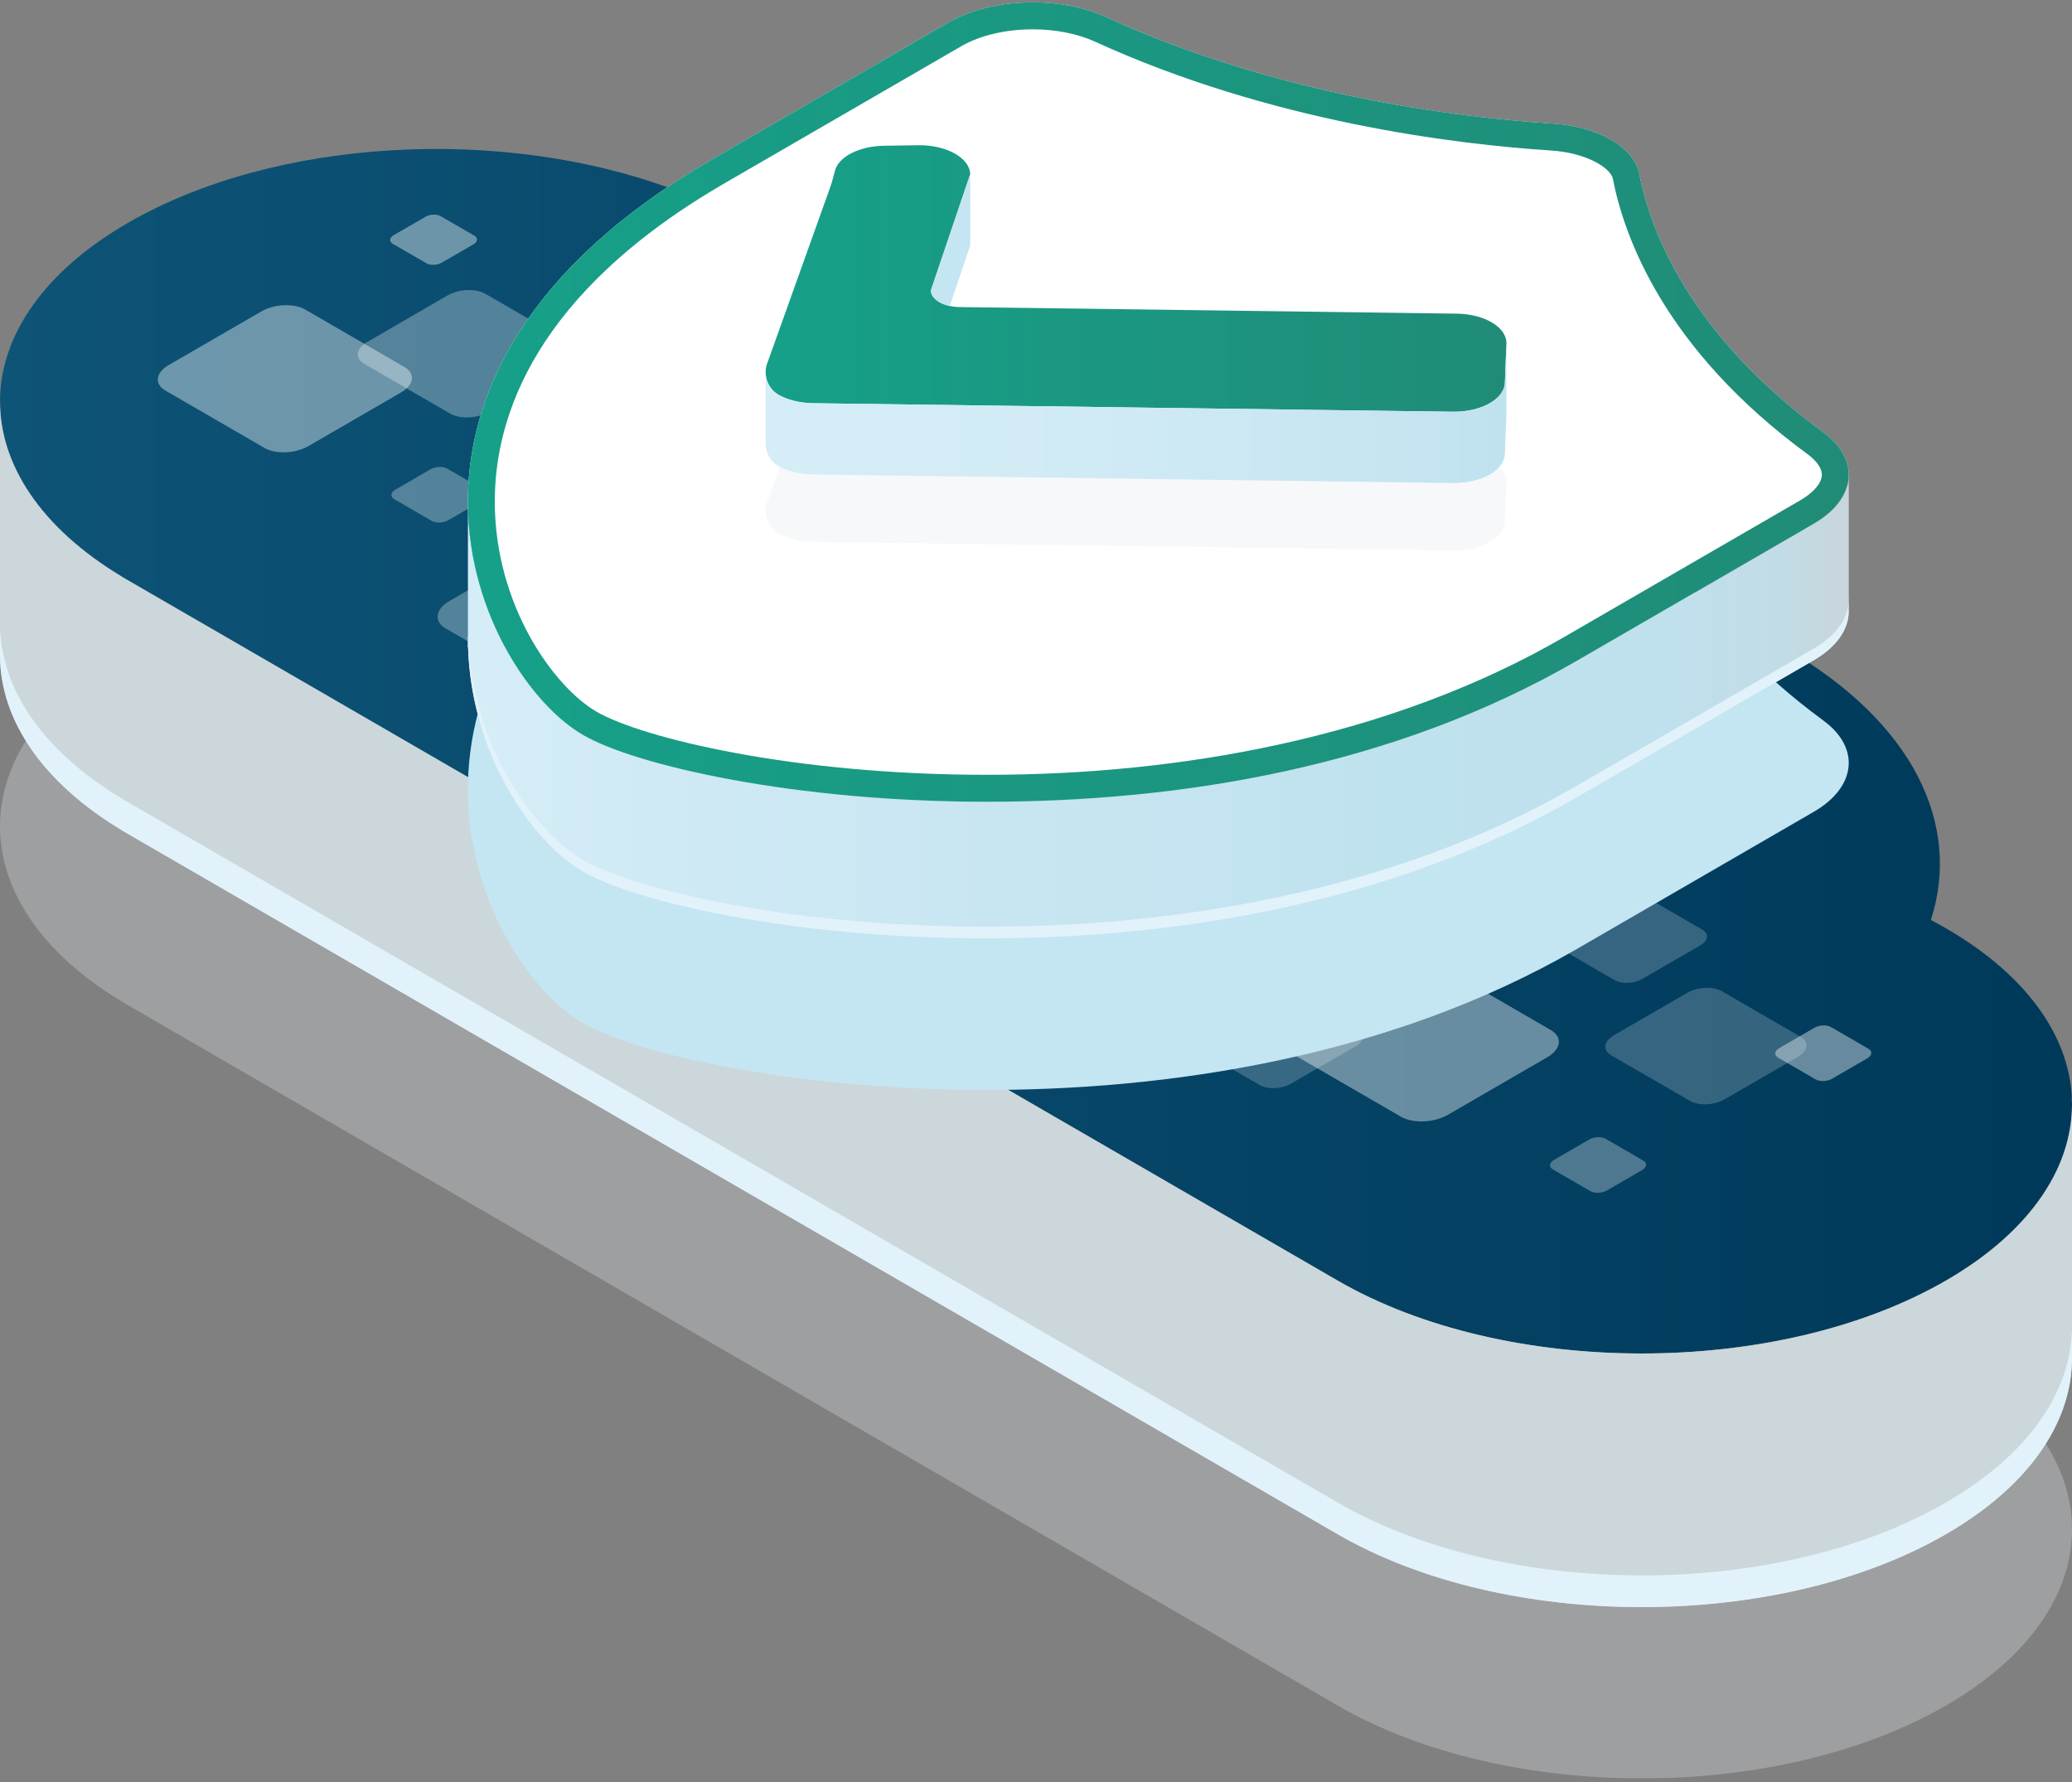
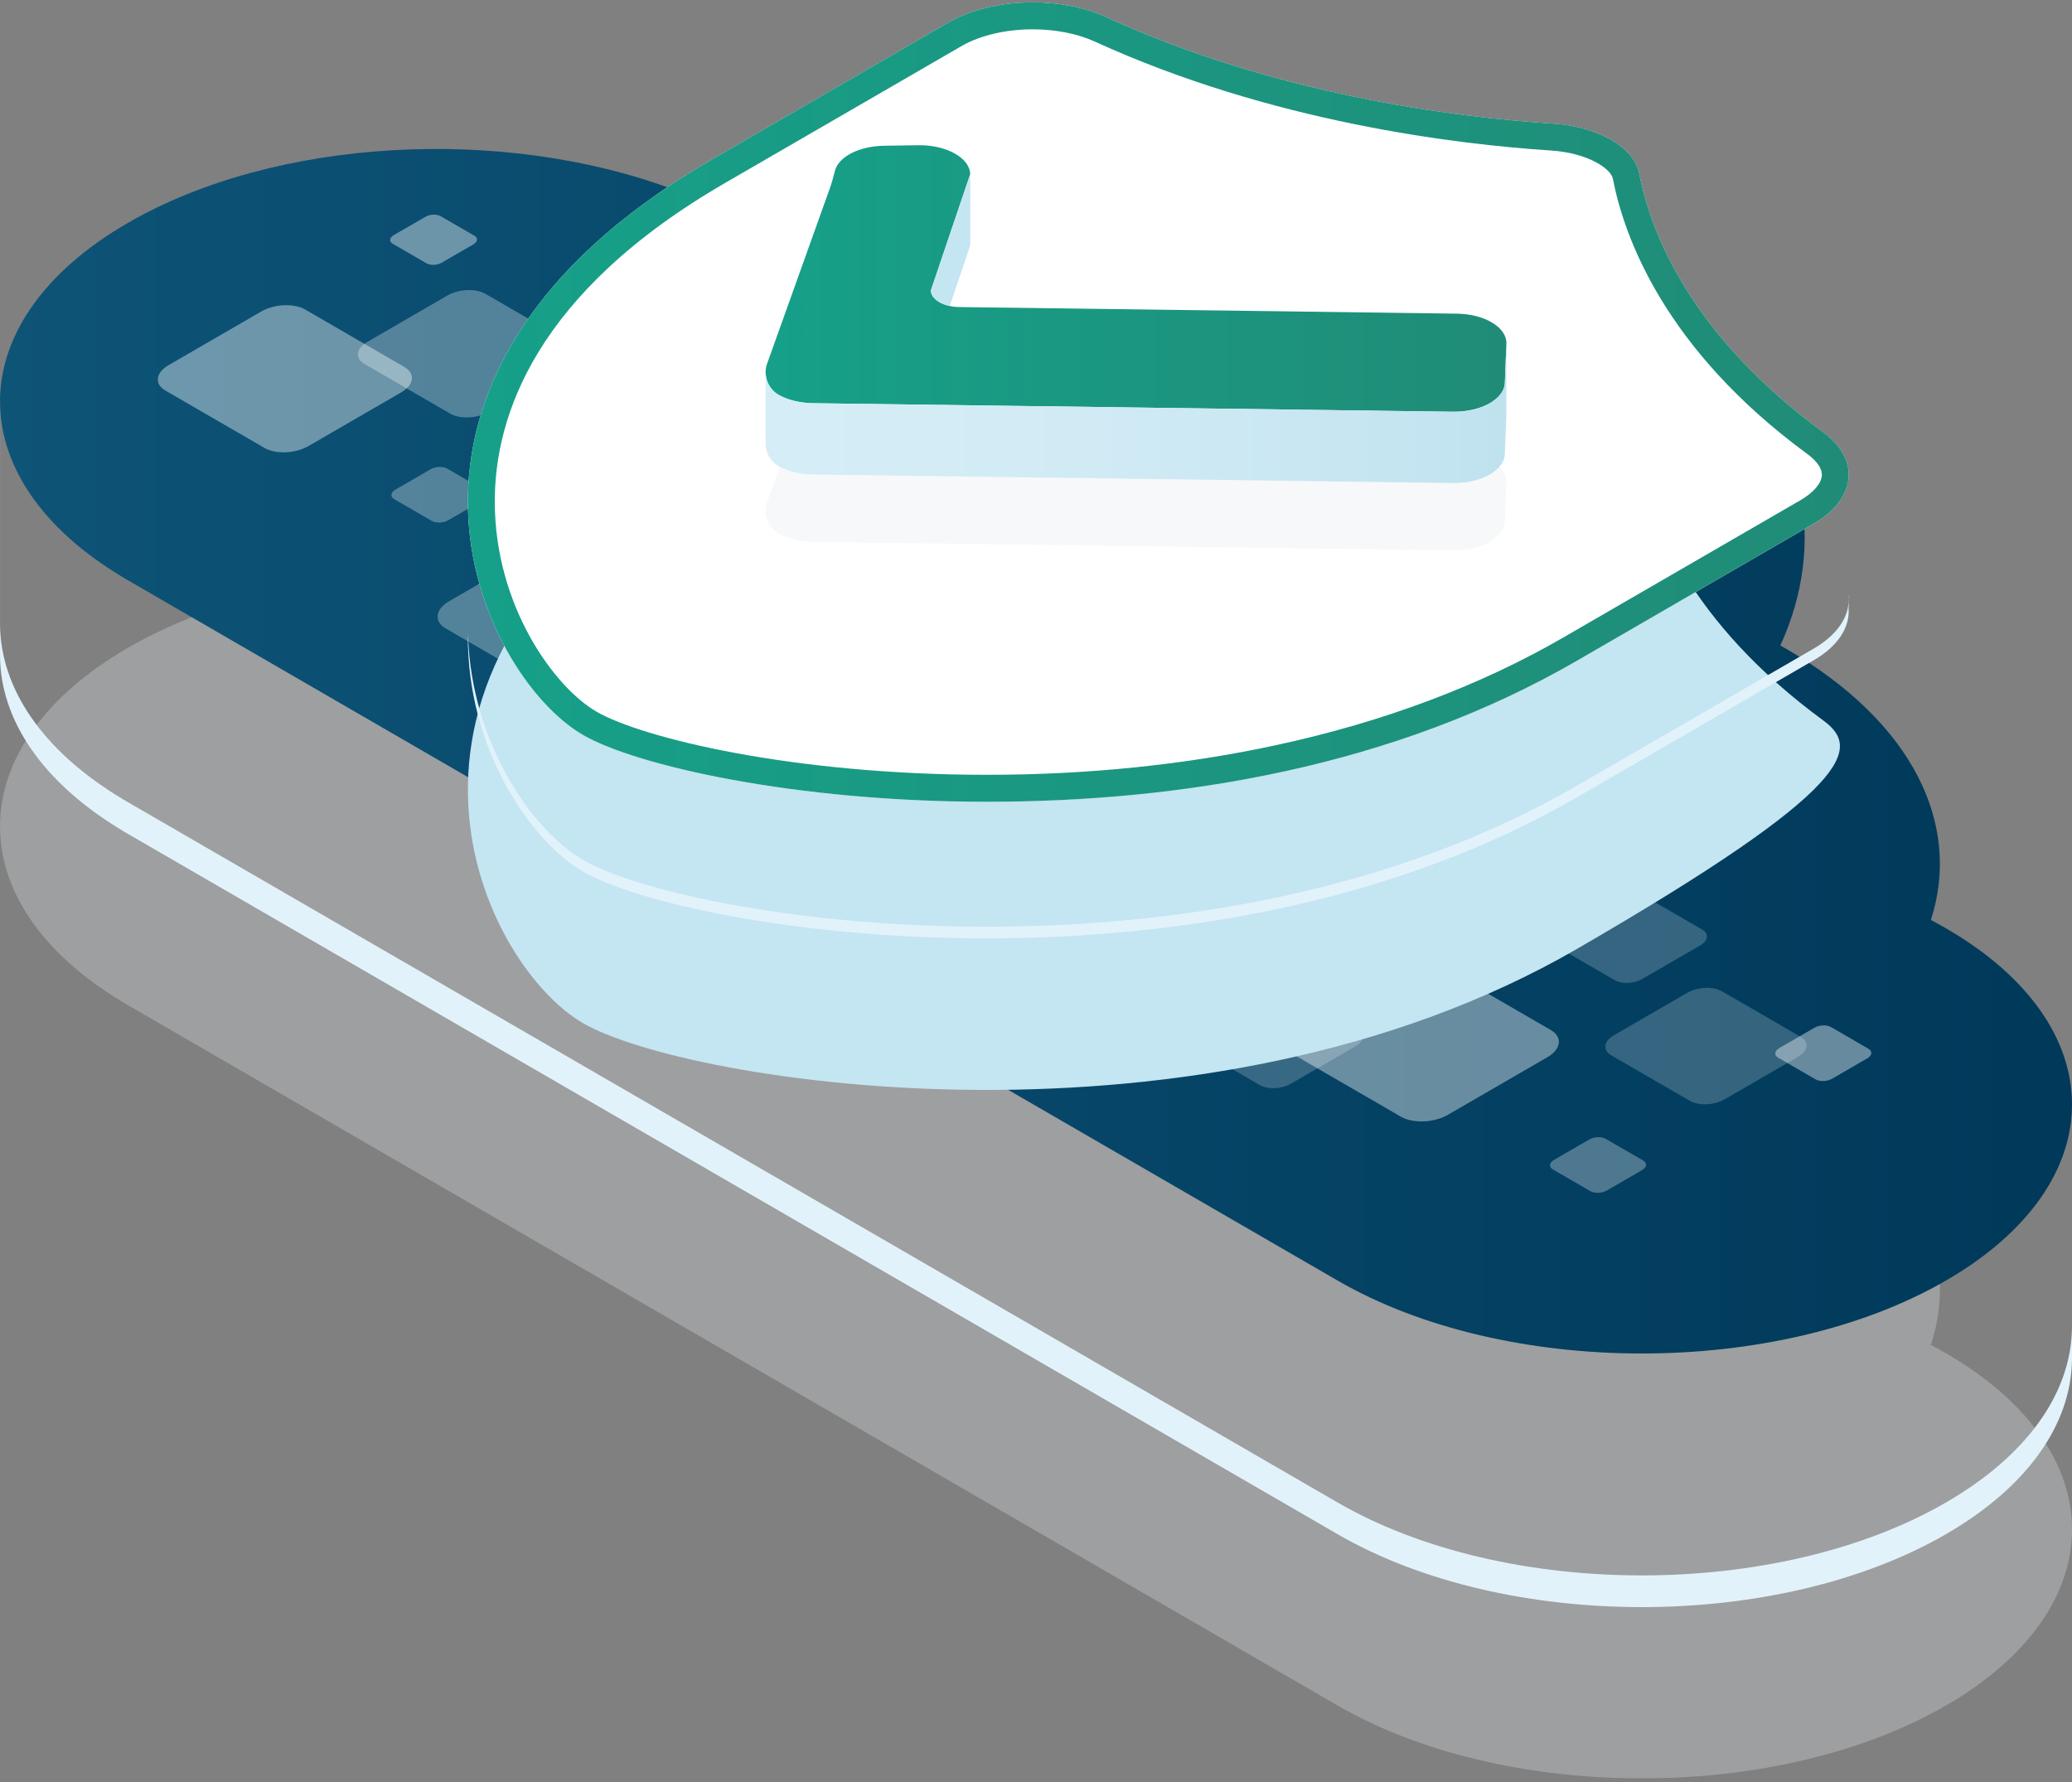
<svg xmlns="http://www.w3.org/2000/svg" width="343" height="295" viewBox="0 0 343 295" fill="none">
  <rect x="0" y="0" width="343" height="295" fill="#808080" stroke="none" />
  <g clip-path="url(#clip0_1734_12918)">
    <g style="mix-blend-mode:multiply" opacity="0.3">
      <path d="M322.142 282.311C294.327 298.412 249.233 298.412 221.417 282.311L80.424 200.694L20.26 165.862L20.273 165.853C-7.045 149.486 -6.755 123.401 21.153 107.25C45.685 93.05 83.454 91.198 111.44 101.698C158.157 83.375 222.21 86.184 263.593 110.142C283.548 121.695 295.016 136.302 297.975 151.367C299.672 159.99 298.585 168.762 294.713 177.198C295.036 177.373 295.352 177.556 295.671 177.735C316.755 189.945 324.745 206.857 319.644 222.634C320.503 223.079 321.329 223.537 322.138 224.011C349.958 240.109 349.954 266.218 322.147 282.32L322.142 282.311Z" fill="#E4E8EA" />
    </g>
    <path d="M322.142 211.972C294.322 228.073 249.228 228.073 221.421 211.972L143.506 166.869L80.428 130.355L20.26 95.522L20.273 95.514C-7.045 79.151 -6.75 53.062 21.148 36.91C45.677 22.707 83.45 20.855 111.436 31.355C145.743 17.896 189.401 15.836 226.563 25.183C240.006 28.562 252.599 33.435 263.593 39.798C283.544 51.347 295.016 65.954 297.975 81.023C299.672 89.646 298.581 98.419 294.713 106.854C295.036 107.029 295.348 107.212 295.667 107.391C316.751 119.597 324.741 136.514 319.64 152.291C320.499 152.732 321.329 153.198 322.134 153.664C349.958 169.765 349.954 195.871 322.142 211.972Z" fill="url(#paint0_linear_1734_12918)" />
-     <path d="M342.973 181.73C343.467 192.641 336.527 203.645 322.142 211.972C294.326 228.073 249.232 228.073 221.417 211.972L80.424 130.355L20.26 95.522L20.273 95.514C6.639 87.345 -0.118 76.758 0.002 66.187L0.006 108.036C0.006 108.203 0.006 108.365 0.006 108.527V108.66C0.098 119.064 6.85 129.452 20.273 137.496L20.26 137.505L80.424 172.337L221.417 253.954C249.232 270.055 294.326 270.055 322.142 253.954C335.772 246.064 342.716 235.772 342.985 225.431L342.998 225.439V181.717L342.973 181.726V181.73Z" fill="#CCD7DB" />
    <g style="mix-blend-mode:multiply">
      <path d="M322.142 248.706C294.326 264.808 249.232 264.808 221.417 248.706L80.424 167.089L20.26 132.257L20.272 132.248C6.85 124.208 0.097 113.817 0.006 103.413V103.28C0.006 103.117 0.006 102.951 0.006 102.788V66.187H0.002V108.036C0.002 108.203 0.006 108.365 0.006 108.527V108.66C0.097 119.064 6.85 129.452 20.272 137.496L20.26 137.505L80.424 172.337L221.417 253.954C249.232 270.055 294.326 270.055 322.142 253.954C335.772 246.064 342.716 235.772 342.985 225.431L342.998 225.439V220.191L342.985 220.183C342.716 230.524 335.768 240.816 322.142 248.706Z" fill="#E2F2FA" />
    </g>
    <path opacity="0.5" d="M181.075 71.015L156.189 56.607C153.363 54.972 153.719 52.113 156.982 50.227L180.282 36.74C183.544 34.85 188.479 34.646 191.305 36.282L216.191 50.689C219.017 52.325 218.66 55.184 215.398 57.069L192.098 70.557C188.836 72.446 183.901 72.65 181.075 71.015Z" fill="white" />
    <path opacity="0.3" d="M127.024 63.811L114.507 56.566C113.087 55.742 113.262 54.306 114.905 53.357L126.626 46.569C128.265 45.621 130.751 45.517 132.171 46.34L144.688 53.586C146.108 54.41 145.933 55.846 144.29 56.794L132.569 63.582C130.93 64.531 128.444 64.635 127.024 63.811Z" fill="white" />
    <path opacity="0.3" d="M176.58 95.293L156.343 83.579C154.043 82.247 154.334 79.925 156.986 78.389L175.937 67.419C178.589 65.883 182.602 65.717 184.901 67.044L205.139 78.759C207.438 80.091 207.147 82.413 204.495 83.949L185.545 94.919C182.893 96.454 178.879 96.621 176.58 95.293Z" fill="white" />
    <path opacity="0.4" d="M186.192 152.79L165.955 141.075C163.656 139.743 163.946 137.421 166.598 135.886L185.549 124.916C188.201 123.38 192.214 123.214 194.514 124.541L214.751 136.256C217.05 137.588 216.76 139.91 214.108 141.446L195.157 152.415C192.505 153.951 188.491 154.118 186.192 152.79Z" fill="white" />
    <path opacity="0.4" d="M254.561 141.3L245.148 135.852C244.081 135.232 244.214 134.154 245.447 133.439L254.258 128.337C255.491 127.621 257.359 127.546 258.425 128.162L267.838 133.609C268.905 134.229 268.772 135.307 267.539 136.023L258.728 141.125C257.496 141.841 255.628 141.916 254.561 141.3Z" fill="white" />
    <path opacity="0.4" d="M112.025 89.775L97.822 81.552C96.208 80.62 96.411 78.988 98.274 77.91L111.572 70.212C113.436 69.134 116.25 69.017 117.864 69.949L132.067 78.173C133.677 79.105 133.478 80.736 131.614 81.814L118.317 89.513C116.453 90.591 113.639 90.707 112.025 89.775Z" fill="white" />
    <path opacity="0.3" d="M91.352 114.204L73.783 104.033C71.787 102.88 72.04 100.862 74.344 99.526L90.796 90C93.099 88.668 96.585 88.522 98.578 89.675L116.146 99.846C118.142 101.003 117.889 103.017 115.586 104.353L99.134 113.879C96.83 115.211 93.344 115.356 91.352 114.204Z" fill="white" />
    <path opacity="0.3" d="M250.859 131.736L233.291 121.566C231.294 120.413 231.547 118.394 233.851 117.059L250.303 107.533C252.606 106.201 256.093 106.055 258.085 107.208L275.653 117.379C277.65 118.536 277.397 120.55 275.093 121.886L258.641 131.412C256.338 132.744 252.851 132.889 250.859 131.736Z" fill="white" />
    <path opacity="0.4" d="M231.917 184.855L214.349 174.684C212.352 173.527 212.605 171.513 214.909 170.177L231.361 160.651C233.665 159.32 237.151 159.174 239.143 160.327L256.712 170.498C258.708 171.655 258.455 173.669 256.151 175.005L239.699 184.53C237.396 185.862 233.909 186.008 231.917 184.855Z" fill="white" />
    <path opacity="0.2" d="M207.965 151.762L200.216 147.276C199.336 146.768 199.448 145.878 200.461 145.287L207.716 141.088C208.733 140.501 210.268 140.434 211.148 140.946L218.897 145.432C219.777 145.94 219.665 146.831 218.652 147.422L211.397 151.621C210.38 152.207 208.845 152.274 207.965 151.762Z" fill="white" />
    <path opacity="0.3" d="M74.534 68.472L60.332 60.249C58.717 59.316 58.921 57.685 60.784 56.607L74.082 48.908C75.946 47.83 78.76 47.714 80.374 48.646L94.577 56.869C96.191 57.802 95.988 59.433 94.124 60.511L80.826 68.21C78.963 69.288 76.149 69.404 74.534 68.472Z" fill="white" />
    <path opacity="0.3" d="M71.467 86.225L65.267 82.634C64.561 82.226 64.653 81.514 65.466 81.044L71.272 77.681C72.086 77.211 73.314 77.161 74.02 77.569L80.221 81.161C80.926 81.568 80.835 82.28 80.021 82.75L74.215 86.113C73.401 86.583 72.173 86.633 71.467 86.225Z" fill="white" />
    <path opacity="0.3" d="M145.589 103.038L139.388 99.447C138.683 99.039 138.774 98.327 139.588 97.857L145.394 94.494C146.207 94.024 147.436 93.974 148.141 94.382L154.342 97.973C155.048 98.381 154.956 99.093 154.143 99.563L148.337 102.926C147.523 103.396 146.295 103.446 145.589 103.038Z" fill="white" />
    <path opacity="0.2" d="M135.865 75.538L129.664 71.947C128.959 71.539 129.05 70.827 129.863 70.357L135.67 66.995C136.483 66.524 137.712 66.474 138.417 66.882L144.618 70.474C145.324 70.882 145.232 71.593 144.419 72.063L138.612 75.426C137.799 75.896 136.57 75.946 135.865 75.538Z" fill="white" />
    <path opacity="0.2" d="M267.299 162.249L257.039 156.311C255.873 155.637 256.022 154.459 257.367 153.681L266.975 148.121C268.32 147.342 270.354 147.259 271.52 147.933L281.78 153.872C282.946 154.546 282.796 155.724 281.452 156.502L271.844 162.062C270.499 162.84 268.465 162.923 267.299 162.249Z" fill="white" />
    <path opacity="0.2" d="M279.729 182.221L266.743 174.705C265.269 173.852 265.452 172.362 267.158 171.376L279.318 164.334C281.02 163.348 283.597 163.24 285.071 164.097L298.057 171.613C299.531 172.466 299.348 173.956 297.642 174.942L285.482 181.984C283.78 182.97 281.203 183.078 279.729 182.221Z" fill="white" />
    <path opacity="0.2" d="M133.084 126.472L121.612 119.83C120.309 119.077 120.475 117.758 121.978 116.888L132.719 110.671C134.221 109.801 136.496 109.705 137.799 110.458L149.27 117.1C150.574 117.853 150.408 119.173 148.905 120.042L138.164 126.26C136.662 127.13 134.387 127.225 133.084 126.472Z" fill="white" />
    <path opacity="0.2" d="M208.571 179.624L197.1 172.982C195.796 172.229 195.962 170.91 197.465 170.04L208.206 163.822C209.708 162.953 211.983 162.857 213.286 163.61L224.758 170.252C226.061 171.005 225.895 172.325 224.393 173.194L213.651 179.412C212.149 180.281 209.874 180.377 208.571 179.624Z" fill="white" />
    <path opacity="0.2" d="M184.893 132.178L165.793 121.12C163.623 119.863 163.896 117.67 166.399 116.222L184.283 105.868C186.786 104.42 190.575 104.262 192.746 105.514L211.846 116.572C214.016 117.828 213.743 120.022 211.24 121.47L193.356 131.824C190.853 133.272 187.064 133.43 184.893 132.173V132.178Z" fill="white" />
    <path opacity="0.2" d="M204.271 92.414L191.55 85.048C190.106 84.211 190.289 82.75 191.953 81.785L203.865 74.889C205.533 73.924 208.057 73.82 209.501 74.656L222.222 82.022C223.666 82.859 223.483 84.319 221.819 85.285L209.908 92.18C208.239 93.146 205.716 93.25 204.271 92.414Z" fill="white" />
    <path opacity="0.2" d="M242.828 100.787L232.428 94.765C231.245 94.082 231.394 92.888 232.76 92.097L242.501 86.458C243.866 85.668 245.929 85.584 247.107 86.267L257.508 92.289C258.691 92.971 258.542 94.166 257.176 94.956L247.435 100.595C246.07 101.386 244.007 101.469 242.828 100.787Z" fill="white" />
-     <path opacity="0.2" d="M239.035 75.584L232.834 71.993C232.129 71.585 232.22 70.873 233.033 70.403L238.84 67.04C239.653 66.57 240.882 66.52 241.587 66.928L247.788 70.519C248.494 70.927 248.402 71.639 247.589 72.109L241.782 75.472C240.969 75.942 239.74 75.992 239.035 75.584Z" fill="white" />
    <path opacity="0.4" d="M300.552 178.671L294.351 175.079C293.646 174.672 293.737 173.96 294.55 173.49L300.357 170.127C301.17 169.657 302.399 169.607 303.104 170.015L309.305 173.606C310.011 174.014 309.919 174.726 309.106 175.196L303.299 178.559C302.486 179.029 301.257 179.079 300.552 178.671Z" fill="white" />
    <path opacity="0.3" d="M157.804 36.24L151.603 32.649C150.898 32.241 150.989 31.529 151.802 31.059L157.609 27.697C158.422 27.226 159.651 27.176 160.356 27.584L166.557 31.176C167.263 31.584 167.171 32.295 166.358 32.765L160.551 36.128C159.738 36.598 158.509 36.648 157.804 36.24Z" fill="white" />
    <path opacity="0.3" d="M263.265 197.173L257.064 193.582C256.359 193.174 256.45 192.462 257.263 191.992L263.07 188.63C263.883 188.159 265.112 188.109 265.817 188.517L272.018 192.109C272.724 192.517 272.632 193.228 271.819 193.698L266.012 197.061C265.199 197.531 263.97 197.581 263.265 197.173Z" fill="white" />
    <path opacity="0.4" d="M43.784 74.148L27.382 64.652C25.518 63.574 25.755 61.689 27.905 60.444L43.266 51.551C45.415 50.307 48.669 50.169 50.533 51.247L66.935 60.744C68.799 61.822 68.562 63.707 66.412 64.951L51.052 73.845C48.902 75.089 45.648 75.226 43.784 74.148Z" fill="white" />
    <path opacity="0.4" d="M70.621 43.598L65.013 40.352C64.378 39.982 64.457 39.341 65.192 38.916L70.442 35.878C71.177 35.454 72.289 35.408 72.924 35.774L78.531 39.02C79.166 39.391 79.087 40.032 78.353 40.456L73.103 43.494C72.368 43.919 71.255 43.964 70.621 43.598Z" fill="white" />
    <g style="mix-blend-mode:multiply">
-       <path d="M257.073 68.164C240.467 67.086 211.116 63.332 183.088 50.523C175.26 46.944 164.025 47.364 156.974 51.447L117.811 74.119C55.767 110.038 79.349 159.432 96.532 169.378C113.714 179.324 199.038 192.978 261.082 157.06L300.245 134.387C307.296 130.305 308.019 123.8 301.839 119.268C279.713 103.042 273.226 86.05 271.367 76.437C270.524 72.088 264.589 68.651 257.073 68.164Z" fill="#C4E5F2" />
+       <path d="M257.073 68.164C240.467 67.086 211.116 63.332 183.088 50.523C175.26 46.944 164.025 47.364 156.974 51.447L117.811 74.119C55.767 110.038 79.349 159.432 96.532 169.378C113.714 179.324 199.038 192.978 261.082 157.06C307.296 130.305 308.019 123.8 301.839 119.268C279.713 103.042 273.226 86.05 271.367 76.437C270.524 72.088 264.589 68.651 257.073 68.164Z" fill="#C4E5F2" />
    </g>
    <path d="M257.073 20.464C240.467 19.386 211.116 15.632 183.088 2.823C175.26 -0.756 164.025 -0.336 156.974 3.747L117.811 26.419C55.767 62.338 79.349 111.732 96.532 121.678C113.714 131.624 199.038 145.278 261.082 109.36L300.245 86.687C307.296 82.605 308.019 76.1 301.839 71.568C279.713 55.342 273.226 38.35 271.367 28.737C270.524 24.388 264.589 20.951 257.073 20.464Z" fill="white" />
-     <path d="M306.043 78.672C306.006 81.589 304.047 84.49 300.249 86.687L261.086 109.36C199.042 145.278 113.719 131.628 96.536 121.678C87.642 116.53 77.038 100.816 77.474 81.872H77.461V107.166L77.486 107.137C78.034 124.882 88.065 139.381 96.536 144.288C113.719 154.234 199.042 167.888 261.086 131.97L300.249 109.297C304.379 106.908 306.334 103.687 306.006 100.52L306.043 100.537V78.672Z" fill="url(#paint1_linear_1734_12918)" />
    <g style="mix-blend-mode:multiply">
      <path d="M300.245 107.366L261.082 130.039C199.038 165.957 113.714 152.307 96.532 142.357C88.057 137.45 78.029 122.951 77.481 105.206L77.457 105.235V107.162L77.481 107.133C78.029 124.878 88.061 139.377 96.532 144.284C113.714 154.23 199.038 167.884 261.082 131.965L300.245 109.293C304.375 106.904 306.329 103.683 306.001 100.516L306.039 100.533V98.606L306.001 98.589C306.325 101.756 304.37 104.977 300.245 107.366Z" fill="#E2F2FA" />
    </g>
    <g style="mix-blend-mode:multiply" opacity="0.3">
      <path d="M127 83.117L137.417 53.994C137.741 53.086 137.977 52.15 138.218 51.218C138.816 48.9 142.24 47.11 146.419 47.077L152.093 46.99C156.733 46.952 154.894 52.404 154.953 55.092L154.093 71.04C154.127 72.534 156.198 73.745 158.779 73.778L241.16 74.872C245.8 74.935 249.477 77.161 249.37 79.85L249.112 86.354C249.004 89.038 245.157 91.169 240.517 91.107L134.57 89.696C132.391 89.667 130.42 89.159 128.955 88.348C127.108 87.324 126.286 85.106 126.996 83.112L127 83.117Z" fill="#E4E8EA" />
    </g>
    <path d="M127 60.165L137.417 31.043C137.741 30.135 137.977 29.199 138.218 28.267C138.816 25.949 142.24 24.159 146.419 24.126L152.093 24.039C156.733 24.001 160.547 26.153 160.605 28.841L154.093 48.088C154.127 49.582 156.198 50.794 158.779 50.827L241.16 51.921C245.8 51.984 249.477 54.21 249.37 56.898L249.112 63.403C249.004 66.087 245.157 68.218 240.517 68.156L134.57 66.745C132.391 66.716 130.42 66.208 128.955 65.397C127.108 64.373 126.286 62.155 126.996 60.161L127 60.165Z" fill="url(#paint2_linear_1734_12918)" />
    <path d="M157.222 50.652L160.609 40.639V28.841L154.097 48.088C154.122 49.266 155.417 50.261 157.222 50.652Z" fill="#C4E5F2" />
    <path d="M249.374 56.499L249.357 56.507C249.369 56.636 249.378 56.765 249.369 56.898L249.112 63.403C249.004 66.087 245.157 68.218 240.517 68.156L134.57 66.745C132.391 66.716 130.419 66.208 128.954 65.397C127.506 64.593 126.688 63.053 126.75 61.464H126.742V73.399C126.742 73.441 126.742 73.478 126.742 73.52V73.549C126.784 75.035 127.589 76.441 128.95 77.195C130.415 78.006 132.387 78.514 134.566 78.543L240.512 79.954C245.153 80.016 249 77.89 249.108 75.201L249.365 68.697C249.369 68.588 249.365 68.476 249.357 68.368H249.365V56.499H249.374Z" fill="url(#paint3_linear_1734_12918)" />
    <path d="M170.965 4.854C174.725 4.854 178.373 5.574 181.241 6.884C210.389 20.206 241.081 23.901 256.786 24.917C262.854 25.312 266.673 27.925 266.996 29.586C268.843 39.141 275.488 57.772 299.212 75.172C300.133 75.846 301.669 77.207 301.586 78.701C301.515 80.025 300.183 81.564 298.02 82.817L258.857 105.489C245.041 113.488 229.078 119.485 211.406 123.313C196.27 126.593 180.096 128.257 163.336 128.257C131.237 128.257 106.252 122.148 98.756 117.812C91.759 113.763 81.906 100.287 81.906 83.004C81.906 69.025 88.522 48.529 120.035 30.285L159.198 7.613C162.224 5.861 166.511 4.854 170.961 4.854H170.965ZM170.965 0.388C165.876 0.388 160.809 1.524 156.974 3.742L117.811 26.415C55.767 62.334 79.349 111.728 96.532 121.674C105.248 126.718 131.495 132.719 163.336 132.719C195.178 132.719 230.502 127.059 261.082 109.355L300.245 86.683C307.296 82.6 308.019 76.096 301.839 71.564C279.713 55.338 273.226 38.346 271.367 28.733C270.524 24.384 264.589 20.947 257.073 20.46C240.467 19.382 211.116 15.628 183.088 2.819C179.515 1.187 175.235 0.384 170.965 0.384V0.388Z" fill="url(#paint4_linear_1734_12918)" />
  </g>
  <defs>
    <linearGradient id="paint0_linear_1734_12918" x1="0.002" y1="121.745" x2="343.002" y2="121.745" gradientUnits="userSpaceOnUse">
      <stop stop-color="#0E5477" />
      <stop offset="0.09" stop-color="#0C5174" />
      <stop offset="1" stop-color="#00395A" />
    </linearGradient>
    <linearGradient id="paint1_linear_1734_12918" x1="77.457" y1="117" x2="306.043" y2="117" gradientUnits="userSpaceOnUse">
      <stop stop-color="#D5EDF7" />
      <stop offset="0.18" stop-color="#CEE9F4" />
      <stop offset="0.67" stop-color="#BFE2EF" />
      <stop offset="0.87" stop-color="#BFE0ED" />
      <stop offset="0.95" stop-color="#C2DCE6" />
      <stop offset="1" stop-color="#C8D6DB" />
    </linearGradient>
    <linearGradient id="paint2_linear_1734_12918" x1="126.742" y1="46.099" x2="249.374" y2="46.099" gradientUnits="userSpaceOnUse">
      <stop stop-color="#16A089" />
      <stop offset="1" stop-color="#208C77" />
    </linearGradient>
    <linearGradient id="paint3_linear_1734_12918" x1="126.742" y1="68.226" x2="249.374" y2="68.226" gradientUnits="userSpaceOnUse">
      <stop stop-color="#D5EDF7" />
      <stop offset="0.43" stop-color="#D1EBF5" />
      <stop offset="0.85" stop-color="#C5E5F1" />
      <stop offset="1" stop-color="#BFE2EF" />
    </linearGradient>
    <linearGradient id="paint4_linear_1734_12918" x1="77.457" y1="66.553" x2="306.043" y2="66.553" gradientUnits="userSpaceOnUse">
      <stop stop-color="#16A089" />
      <stop offset="1" stop-color="#208C77" />
    </linearGradient>
    <clipPath id="clip0_1734_12918">
      <rect width="343" height="294" fill="white" transform="translate(0.002 0.388)" />
    </clipPath>
  </defs>
</svg>